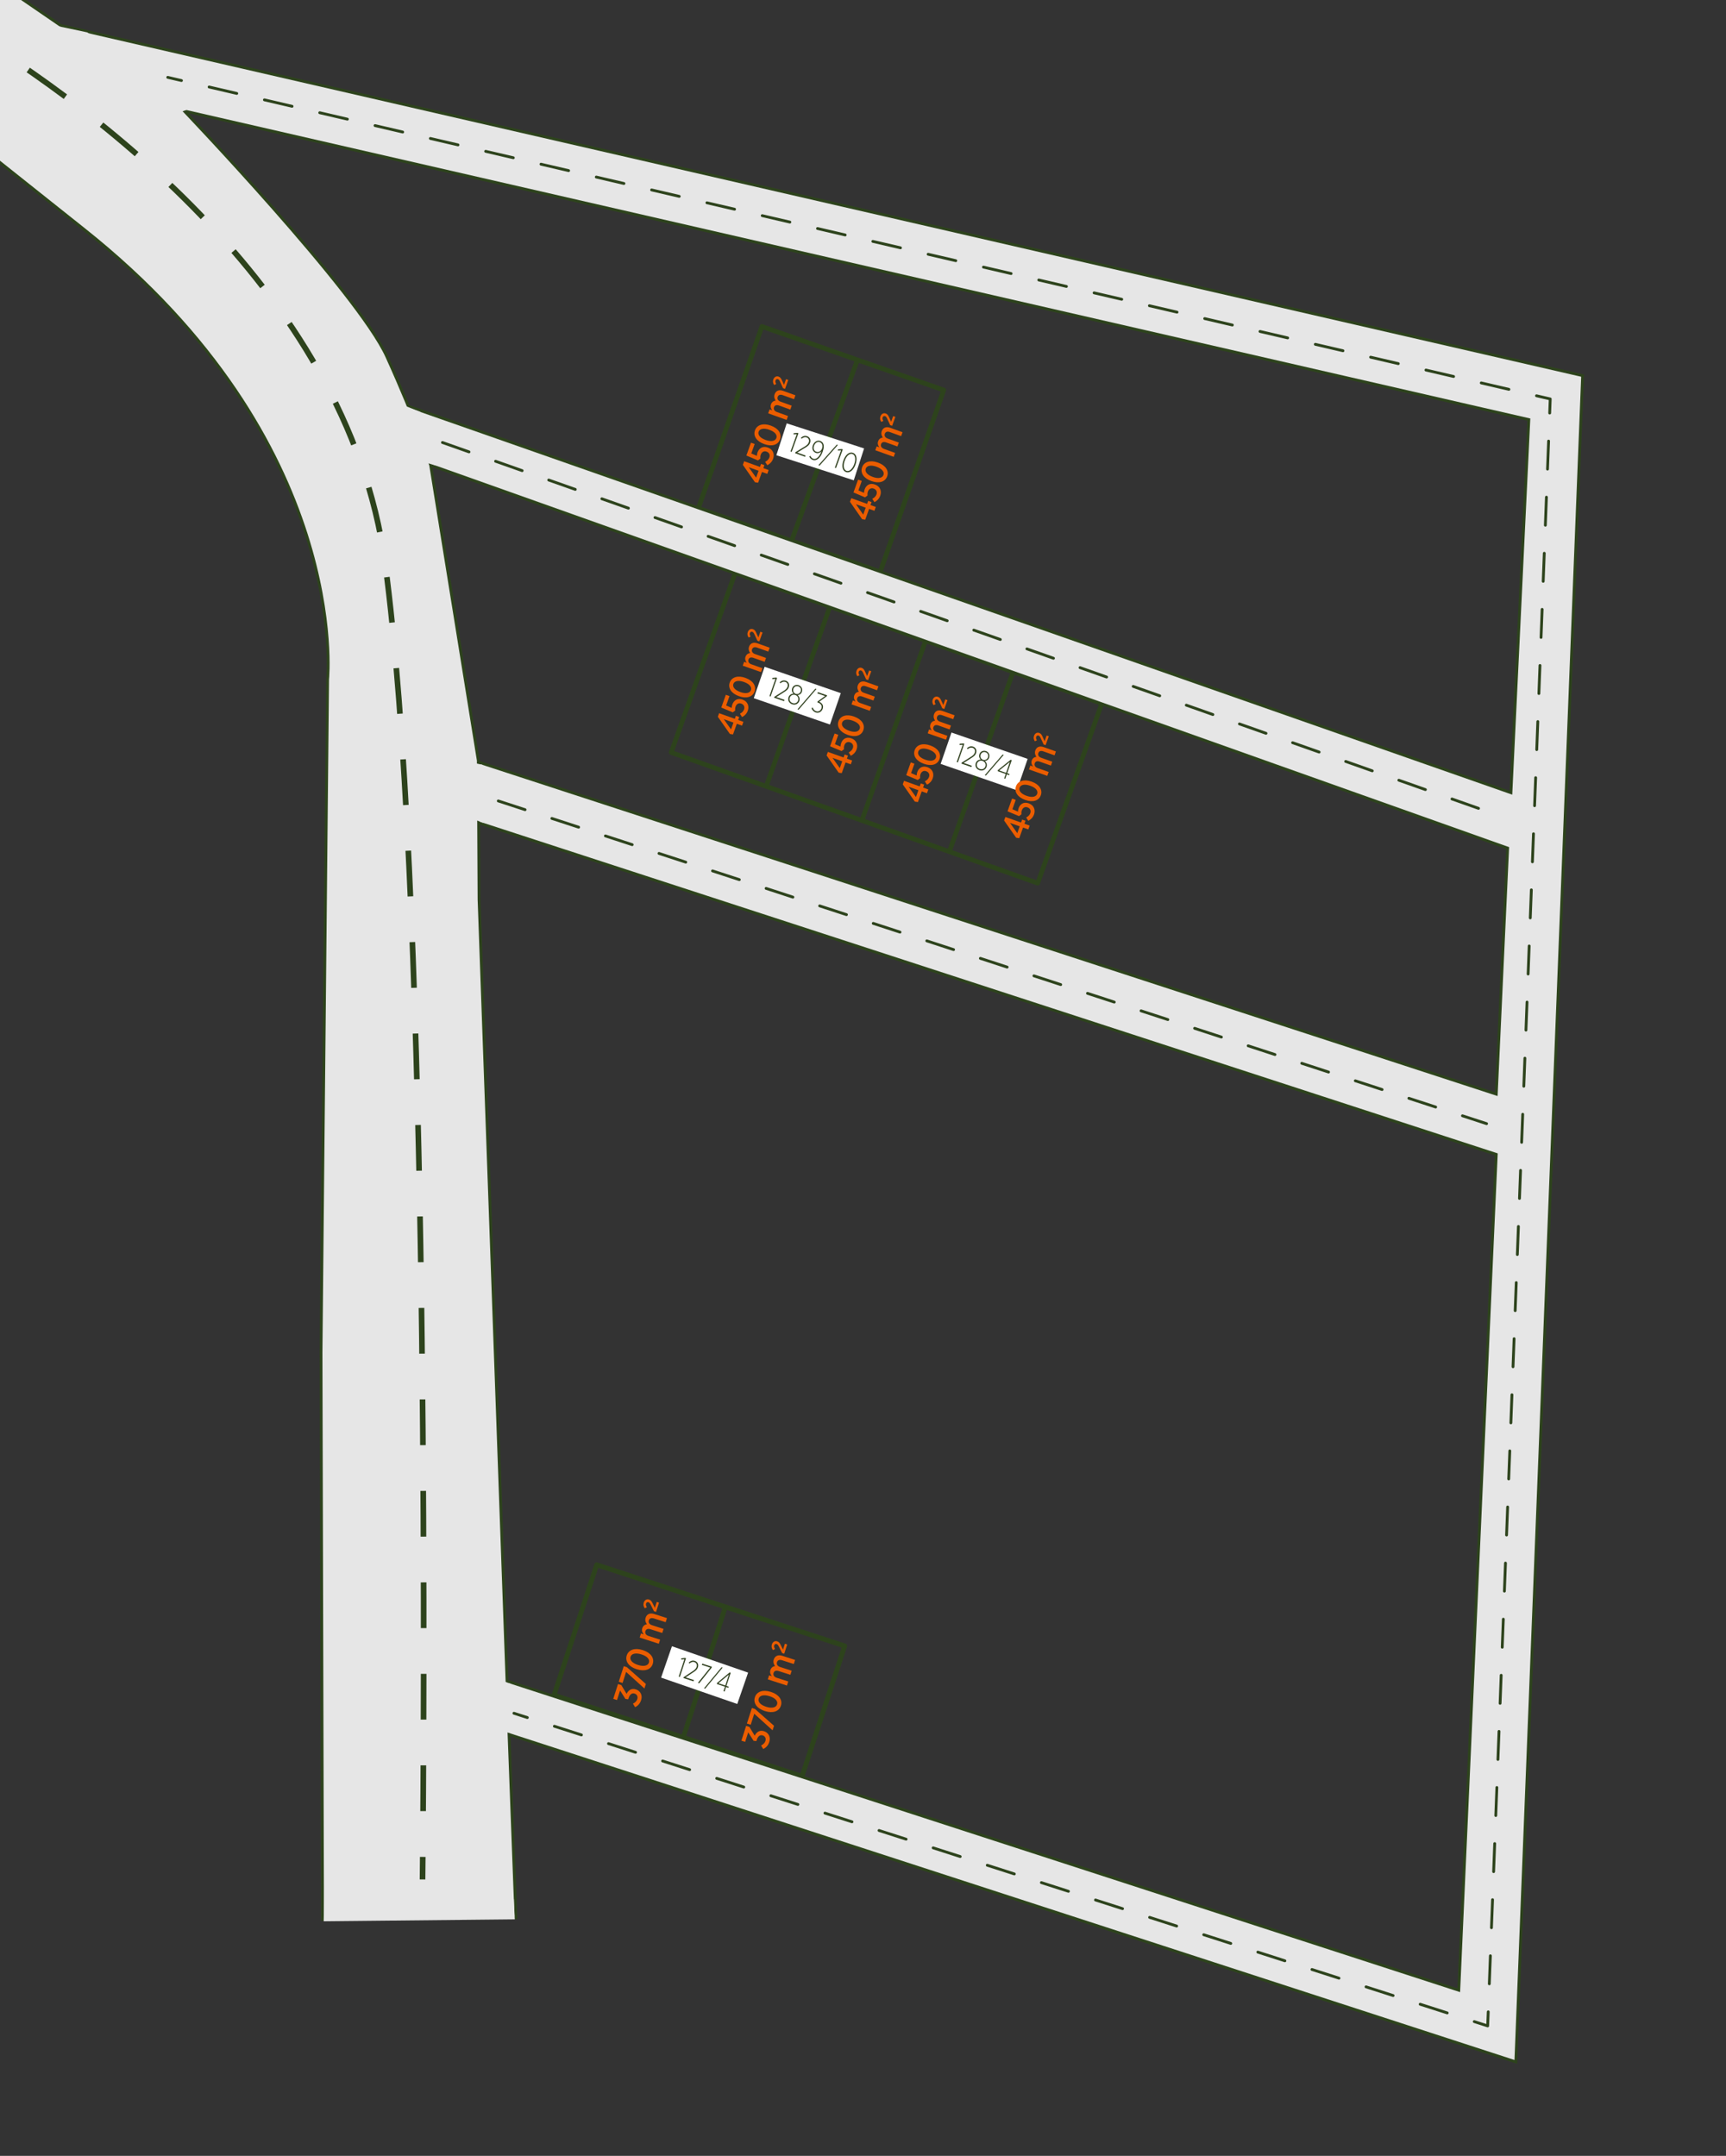
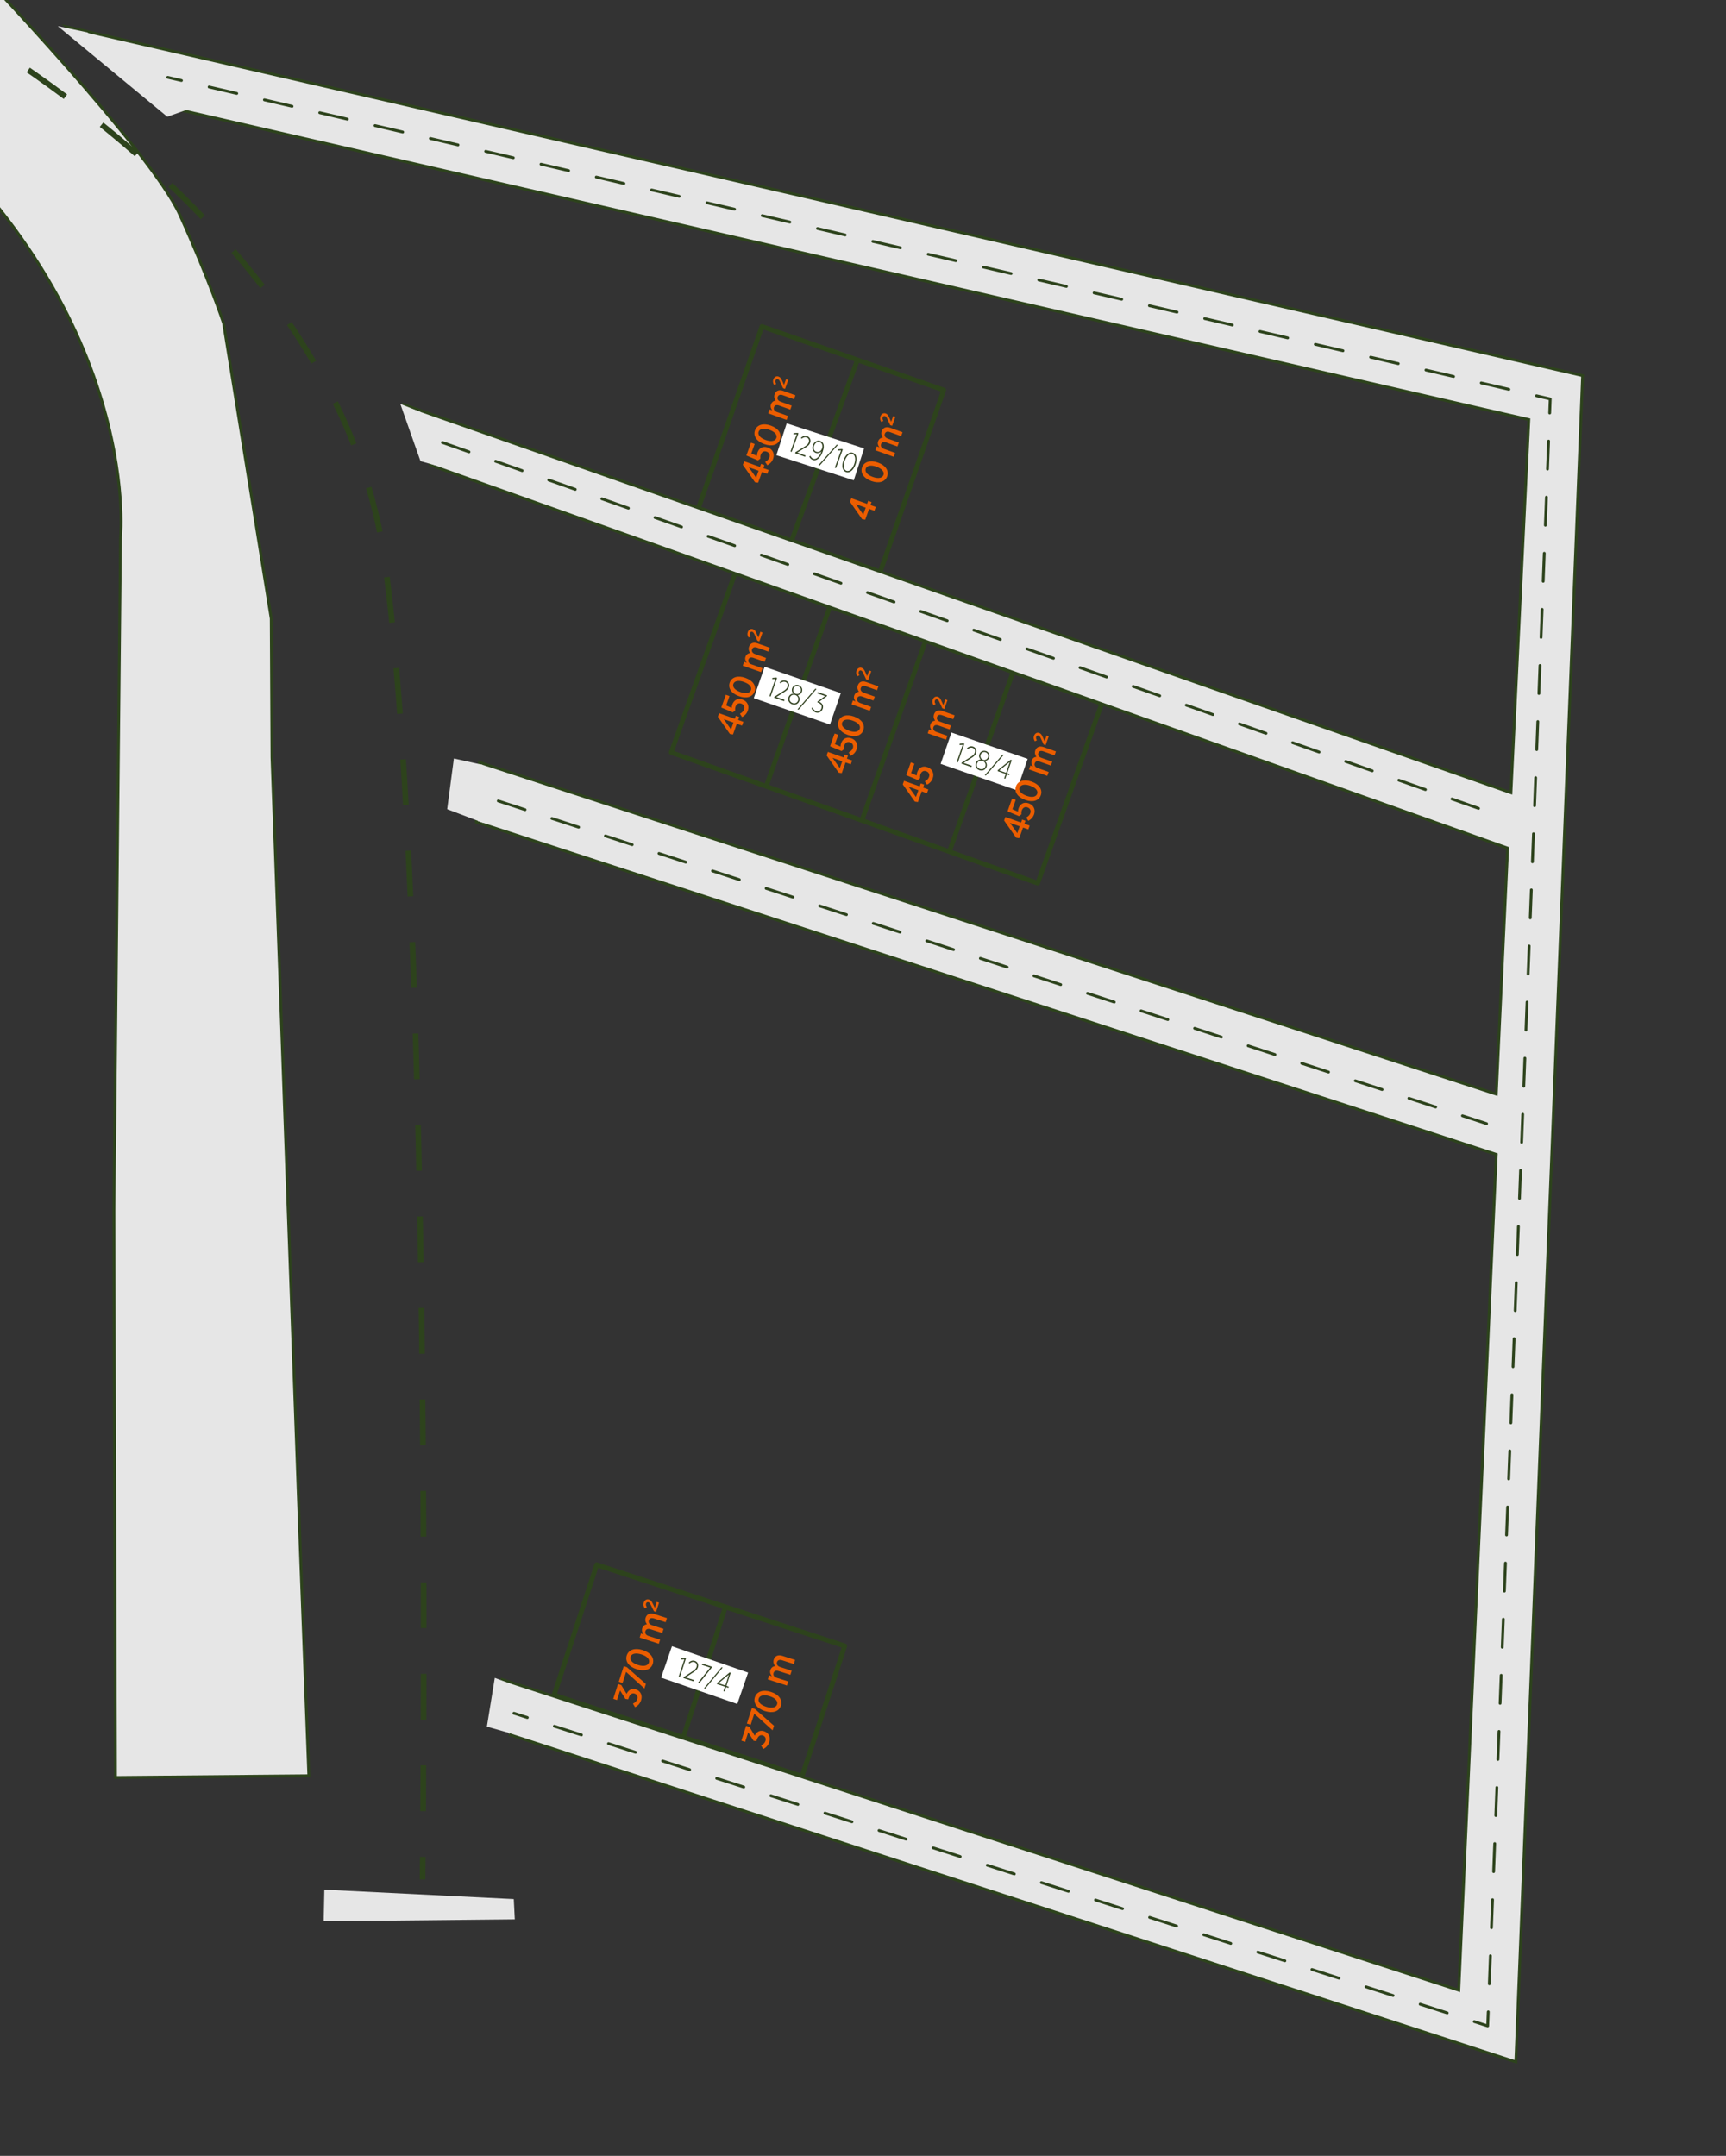
<svg xmlns="http://www.w3.org/2000/svg" version="1.1" x="0px" y="0px" viewBox="0 0 612.62 765.24" enable-background="new 0 0 612.62 765.24" xml:space="preserve">
  <rect x="0" y="0" width="612.62" height="765.24" fill="#333333" stroke="none" />
  <g id="Layer_8">
    <rect x="257.32" y="125.17" transform="matrix(0.944 0.33 -0.33 0.944 68.825 -87.186)" fill="none" stroke="#2D431C" stroke-width="1.68" stroke-linecap="round" stroke-linejoin="round" stroke-miterlimit="10" width="68.37" height="68.37" />
    <rect x="245.39" y="224.6" transform="matrix(0.942 0.336 -0.336 0.942 105.29 -90.725)" fill="none" stroke="#2D431C" stroke-width="1.664" stroke-linecap="round" stroke-linejoin="round" stroke-miterlimit="10" width="138.1" height="67.72" />
    <rect x="201.99" y="568.86" transform="matrix(0.95 0.311 -0.311 0.95 196.824 -47.811)" fill="none" stroke="#2D431C" stroke-width="1.723" stroke-linecap="round" stroke-linejoin="round" stroke-miterlimit="10" width="92.65" height="48.71" />
    <line fill="none" stroke="#2D431C" stroke-width="1.664" stroke-linecap="round" stroke-linejoin="round" stroke-miterlimit="10" x1="328.55" y1="227.36" x2="305.92" y2="291.18" />
    <line fill="none" stroke="#2D431C" stroke-width="1.664" stroke-linecap="round" stroke-linejoin="round" stroke-miterlimit="10" x1="359.63" y1="238.34" x2="337" y2="302.17" />
    <line fill="none" stroke="#2D431C" stroke-width="1.664" stroke-linecap="round" stroke-linejoin="round" stroke-miterlimit="10" x1="294.91" y1="214.34" x2="272.29" y2="278.17" />
    <line fill="none" stroke="#2D431C" stroke-width="1.703" stroke-linecap="round" stroke-linejoin="round" stroke-miterlimit="10" x1="257.37" y1="570.7" x2="242.87" y2="615.57" />
    <line fill="none" stroke="#2D431C" stroke-width="1.68" stroke-linecap="round" stroke-linejoin="round" stroke-miterlimit="10" x1="304.28" y1="127.91" x2="281.22" y2="191.2" />
  </g>
  <g id="yol">
    <polyline fill="#E6E6E6" stroke="#2D431C" stroke-miterlimit="10" points="177.73,595.98 517.77,706.44 531.08,409.76    169.05,291.79 170.14,270.61 531.08,388.37 535.12,301.04 152.86,165.14 143.61,143.74 536.28,281.38 542.64,148.94 61.49,38.49    23.9,9.57 561.73,133.33 538.02,731.88 180.62,615.64 180.62,615.64  " />
    <g>
      <g>
        <line fill="none" stroke="#2D431C" stroke-linecap="round" stroke-linejoin="round" x1="59.54" y1="27.46" x2="64.41" y2="28.59" />
        <line fill="none" stroke="#2D431C" stroke-linecap="round" stroke-linejoin="round" stroke-dasharray="10.078,10.078" x1="74.22" y1="30.88" x2="540.45" y2="139.34" />
        <polyline fill="none" stroke="#2D431C" stroke-linecap="round" stroke-linejoin="round" points="545.36,140.48 550.23,141.61      550.04,146.61    " />
        <line fill="none" stroke="#2D431C" stroke-linecap="round" stroke-linejoin="round" stroke-dasharray="9.964,9.964" x1="549.65" y1="156.56" x2="528.42" y2="709.13" />
        <polyline fill="none" stroke="#2D431C" stroke-linecap="round" stroke-linejoin="round" points="528.23,714.11 528.03,719.11      523.27,717.58    " />
        <line fill="none" stroke="#2D431C" stroke-linecap="round" stroke-linejoin="round" stroke-dasharray="10.086,10.086" x1="513.67" y1="714.5" x2="191.97" y2="611.2" />
        <line fill="none" stroke="#2D431C" stroke-linecap="round" stroke-linejoin="round" x1="187.17" y1="609.66" x2="182.41" y2="608.13" />
      </g>
    </g>
    <line fill="none" stroke="#2D431C" stroke-linecap="round" stroke-linejoin="round" stroke-miterlimit="10" stroke-dasharray="10" x1="157.04" y1="157.07" x2="530.81" y2="289.06" />
    <line fill="none" stroke="#2D431C" stroke-linecap="round" stroke-linejoin="round" stroke-miterlimit="10" stroke-dasharray="10" x1="176.86" y1="284.3" x2="527.64" y2="398.85" />
-     <path fill="#E6E6E6" stroke="#2D431C" stroke-miterlimit="10" d="M-8.9-11.82L64.6,38.56c0,0,62.33,65.18,72.71,88.04   s15.55,38.54,15.55,38.54l16.91,104.81l0.26,49.34l9.87,275.79l3.22,85.62l-68.63,0.6l-0.55-201.27l2.34-238.92   c0,0,8.57-84.14-86.48-159.71S-80.83-7.14-80.83-7.14" />
+     <path fill="#E6E6E6" stroke="#2D431C" stroke-miterlimit="10" d="M-8.9-11.82c0,0,62.33,65.18,72.71,88.04   s15.55,38.54,15.55,38.54l16.91,104.81l0.26,49.34l9.87,275.79l3.22,85.62l-68.63,0.6l-0.55-201.27l2.34-238.92   c0,0,8.57-84.14-86.48-159.71S-80.83-7.14-80.83-7.14" />
  </g>
  <g id="anayol">
</g>
  <g id="evler">
    <g>
      <path fill="#EB5D00" d="M270.45,167.53l-1.37,3.82l-1.11-0.17l-4.3-6.18l0.46-1.27l5.61,2.01l0.38-1.07l1.2,0.43l-0.38,1.07    l1.88,0.67l-0.49,1.36L270.45,167.53z M269.25,167.1l-3.47-1.24l2.59,3.69L269.25,167.1z" />
      <path fill="#EB5D00" d="M272.35,165.13l-0.77-1.19c0.71-0.39,1.23-0.84,1.49-1.54c0.33-0.93-0.05-1.76-0.99-2.09l-0.02-0.01    c-0.91-0.33-1.7,0.16-2.03,1.07c-0.19,0.52-0.19,1-0.15,1.42l-0.86,0.64l-4.11-1.74l1.64-4.56l1.31,0.47l-1.2,3.35l2,0.87    c0.01-0.39,0.04-0.74,0.21-1.22c0.53-1.47,1.81-2.4,3.65-1.74l0.03,0.01c1.78,0.64,2.47,2.27,1.85,3.99    C274.01,163.92,273.27,164.67,272.35,165.13z" />
      <path fill="#EB5D00" d="M271.32,157.65l-0.14-0.05c-2.62-0.94-3.93-2.86-3.21-4.86c0.71-1.97,2.92-2.63,5.55-1.69l0.13,0.05    c2.62,0.94,3.93,2.86,3.21,4.86S273.94,158.6,271.32,157.65z M273.12,152.58l-0.1-0.04c-1.92-0.69-3.38-0.38-3.76,0.7    c-0.38,1.07,0.51,2.22,2.44,2.91l0.1,0.04c1.94,0.69,3.38,0.37,3.76-0.71C275.95,154.4,275.05,153.27,273.12,152.58z" />
      <path fill="#EB5D00" d="M272.65,146.71l0.5-1.39l0.95,0.34c-0.44-0.59-0.75-1.27-0.45-2.14c0.29-0.8,0.9-1.24,1.66-1.31    c-0.43-0.66-0.68-1.41-0.36-2.29c0.43-1.21,1.52-1.71,3-1.18l4.38,1.57l-0.5,1.39l-3.97-1.42c-0.94-0.34-1.57-0.12-1.83,0.6    c-0.24,0.68,0.1,1.36,1.02,1.69l3.96,1.42l-0.5,1.39l-3.98-1.43c-0.93-0.33-1.57-0.1-1.81,0.59c-0.25,0.7,0.13,1.38,1.03,1.71    l3.95,1.42l-0.5,1.39L272.65,146.71z" />
      <path fill="#EB5D00" d="M277.92,137.78l-0.94-2.05c-0.3-0.67-0.49-1-0.86-1.13c-0.38-0.14-0.72,0.08-0.86,0.44    c-0.14,0.4-0.02,0.79,0.25,1.25l-0.73,0.37c-0.41-0.65-0.56-1.22-0.3-1.96c0.32-0.89,1.07-1.31,1.87-1.03    c0.58,0.21,0.87,0.59,1.24,1.43l0.68,1.51l0.73-2.02l0.78,0.28l-1.14,3.17L277.92,137.78z" />
    </g>
    <g>
      <path fill="#EB5D00" d="M308.47,180.64l-1.37,3.83l-1.11-0.18l-4.3-6.18l0.46-1.27l5.61,2.01l0.39-1.07l1.2,0.43l-0.38,1.07    l1.88,0.67l-0.49,1.36L308.47,180.64z M307.27,180.21l-3.47-1.24l2.59,3.69L307.27,180.21z" />
-       <path fill="#EB5D00" d="M310.37,178.25l-0.77-1.19c0.71-0.39,1.23-0.84,1.49-1.54c0.33-0.93-0.05-1.76-0.99-2.1l-0.02-0.01    c-0.91-0.33-1.7,0.16-2.03,1.07c-0.19,0.52-0.19,1-0.15,1.42l-0.86,0.64l-4.11-1.74l1.64-4.56l1.31,0.47l-1.2,3.36l2,0.87    c0.01-0.39,0.04-0.74,0.21-1.22c0.53-1.47,1.81-2.4,3.65-1.74l0.03,0.01c1.78,0.64,2.47,2.27,1.85,3.99    C312.03,177.03,311.29,177.78,310.37,178.25z" />
      <path fill="#EB5D00" d="M309.34,170.77l-0.14-0.05c-2.62-0.94-3.93-2.86-3.21-4.86c0.71-1.97,2.92-2.63,5.55-1.69l0.14,0.05    c2.62,0.94,3.93,2.86,3.21,4.86C314.17,171.08,311.96,171.71,309.34,170.77z M311.14,165.69l-0.1-0.04    c-1.92-0.69-3.37-0.38-3.76,0.7c-0.38,1.07,0.51,2.22,2.44,2.91l0.1,0.04c1.94,0.7,3.38,0.37,3.76-0.71    C313.97,167.52,313.07,166.39,311.14,165.69z" />
      <path fill="#EB5D00" d="M310.67,159.82l0.5-1.39l0.95,0.34c-0.44-0.59-0.75-1.27-0.44-2.14c0.29-0.8,0.9-1.23,1.65-1.31    c-0.43-0.66-0.68-1.41-0.36-2.29c0.43-1.21,1.52-1.71,3-1.18l4.38,1.57l-0.5,1.39l-3.97-1.43c-0.94-0.34-1.57-0.12-1.83,0.6    c-0.24,0.68,0.1,1.36,1.02,1.69l3.96,1.42l-0.5,1.39l-3.99-1.43c-0.92-0.33-1.56-0.1-1.81,0.59c-0.25,0.7,0.13,1.38,1.03,1.71    l3.95,1.42l-0.5,1.39L310.67,159.82z" />
      <path fill="#EB5D00" d="M315.94,150.89l-0.94-2.05c-0.3-0.67-0.49-1-0.86-1.13c-0.38-0.14-0.72,0.08-0.86,0.44    c-0.14,0.4-0.02,0.79,0.25,1.25l-0.73,0.36c-0.41-0.65-0.56-1.22-0.3-1.96c0.32-0.89,1.07-1.31,1.87-1.03    c0.58,0.21,0.87,0.59,1.24,1.43l0.68,1.51l0.73-2.02l0.78,0.28l-1.14,3.17L315.94,150.89z" />
    </g>
    <g>
      <path fill="#EB5D00" d="M261.52,256.91l-1.35,3.79l-1.1-0.17l-4.28-6.11l0.45-1.26l5.57,1.98l0.38-1.06l1.19,0.42l-0.38,1.06    l1.86,0.66l-0.48,1.35L261.52,256.91z M260.33,256.49l-3.44-1.22l2.58,3.64L260.33,256.49z" />
      <path fill="#EB5D00" d="M263.39,254.53l-0.77-1.18c0.7-0.38,1.22-0.83,1.47-1.53c0.33-0.92-0.06-1.74-0.99-2.07l-0.02-0.01    c-0.91-0.32-1.68,0.16-2,1.07c-0.18,0.51-0.19,1-0.14,1.41l-0.85,0.64l-4.08-1.71l1.61-4.53l1.3,0.46l-1.18,3.33l1.98,0.86    c0.01-0.38,0.04-0.73,0.21-1.21c0.52-1.46,1.78-2.38,3.61-1.74l0.02,0.01c1.76,0.62,2.46,2.24,1.85,3.95    C265.03,253.33,264.3,254.07,263.39,254.53z" />
      <path fill="#EB5D00" d="M262.34,247.13l-0.13-0.05c-2.59-0.92-3.9-2.82-3.2-4.8c0.7-1.96,2.88-2.61,5.49-1.69l0.13,0.05    c2.59,0.92,3.9,2.82,3.2,4.8C267.13,247.43,264.95,248.06,262.34,247.13z M264.12,242.1l-0.1-0.04c-1.91-0.68-3.34-0.36-3.72,0.7    c-0.38,1.07,0.52,2.19,2.42,2.87l0.1,0.04c1.92,0.68,3.34,0.36,3.73-0.72C266.92,243.89,266.02,242.78,264.12,242.1z" />
      <path fill="#EB5D00" d="M263.63,236.29l0.49-1.38l0.94,0.33c-0.44-0.58-0.75-1.26-0.45-2.12c0.28-0.79,0.89-1.23,1.63-1.31    c-0.43-0.65-0.67-1.4-0.37-2.27c0.43-1.2,1.5-1.7,2.97-1.18l4.34,1.54l-0.49,1.38l-3.94-1.4c-0.93-0.33-1.56-0.11-1.81,0.6    c-0.24,0.67,0.1,1.35,1.02,1.67l3.93,1.39l-0.49,1.38l-3.95-1.4c-0.92-0.33-1.55-0.1-1.79,0.59c-0.25,0.7,0.13,1.37,1.03,1.69    l3.92,1.39l-0.49,1.38L263.63,236.29z" />
      <path fill="#EB5D00" d="M268.82,227.42l-0.93-2.03c-0.3-0.66-0.49-0.99-0.86-1.12c-0.38-0.13-0.72,0.08-0.85,0.44    c-0.14,0.39-0.01,0.78,0.25,1.23l-0.72,0.36c-0.41-0.64-0.56-1.21-0.3-1.94c0.31-0.88,1.06-1.31,1.85-1.02    c0.58,0.2,0.87,0.58,1.23,1.42l0.68,1.5l0.71-2.01l0.77,0.27l-1.12,3.14L268.82,227.42z" />
    </g>
    <g>
      <path fill="#EB5D00" d="M300.12,270.64l-1.35,3.79l-1.1-0.17l-4.28-6.11l0.45-1.26l5.57,1.98l0.38-1.06l1.19,0.42l-0.38,1.06    l1.86,0.66l-0.48,1.35L300.12,270.64z M298.93,270.22l-3.44-1.22l2.58,3.64L298.93,270.22z" />
      <path fill="#EB5D00" d="M302,268.27l-0.77-1.18c0.7-0.38,1.22-0.83,1.47-1.53c0.33-0.92-0.06-1.74-0.99-2.07l-0.02-0.01    c-0.91-0.32-1.68,0.16-2,1.07c-0.18,0.51-0.19,1-0.14,1.41l-0.85,0.64l-4.08-1.71l1.61-4.53l1.3,0.46l-1.18,3.33l1.98,0.86    c0.01-0.38,0.04-0.73,0.21-1.21c0.52-1.46,1.78-2.38,3.61-1.74l0.03,0.01c1.76,0.62,2.46,2.24,1.85,3.95    C303.64,267.06,302.9,267.81,302,268.27z" />
      <path fill="#EB5D00" d="M300.94,260.87l-0.13-0.05c-2.59-0.92-3.9-2.82-3.2-4.8c0.69-1.96,2.88-2.61,5.49-1.69l0.13,0.05    c2.59,0.92,3.9,2.82,3.2,4.8C305.73,261.16,303.55,261.79,300.94,260.87z M302.72,255.83l-0.1-0.04c-1.91-0.68-3.34-0.36-3.72,0.7    c-0.38,1.07,0.52,2.19,2.42,2.87l0.1,0.04c1.92,0.68,3.34,0.36,3.73-0.72C305.52,257.63,304.63,256.51,302.72,255.83z" />
      <path fill="#EB5D00" d="M302.23,250.02l0.49-1.38l0.94,0.33c-0.44-0.58-0.75-1.26-0.45-2.12c0.28-0.79,0.89-1.23,1.63-1.31    c-0.43-0.65-0.68-1.4-0.37-2.27c0.43-1.2,1.5-1.7,2.97-1.18l4.34,1.54l-0.49,1.38l-3.94-1.4c-0.93-0.33-1.56-0.11-1.81,0.6    c-0.24,0.67,0.1,1.35,1.02,1.67l3.93,1.39l-0.49,1.38l-3.95-1.4c-0.92-0.33-1.55-0.1-1.79,0.59c-0.25,0.7,0.13,1.37,1.03,1.69    l3.92,1.39l-0.49,1.38L302.23,250.02z" />
      <path fill="#EB5D00" d="M307.42,241.16l-0.93-2.03c-0.3-0.66-0.49-0.99-0.86-1.12c-0.38-0.13-0.72,0.08-0.85,0.44    c-0.14,0.39-0.01,0.78,0.25,1.23l-0.72,0.36c-0.41-0.64-0.56-1.21-0.3-1.94c0.31-0.88,1.06-1.31,1.85-1.02    c0.58,0.2,0.87,0.58,1.23,1.42l0.68,1.5l0.71-2.01l0.77,0.27l-1.12,3.14L307.42,241.16z" />
    </g>
    <g>
      <path fill="#EB5D00" d="M327.15,280.91l-1.35,3.79l-1.1-0.17l-4.28-6.11l0.45-1.26l5.57,1.98l0.38-1.06l1.19,0.42l-0.38,1.06    l1.86,0.66l-0.48,1.35L327.15,280.91z M325.97,280.49l-3.44-1.22l2.58,3.64L325.97,280.49z" />
      <path fill="#EB5D00" d="M329.03,278.53l-0.77-1.18c0.7-0.38,1.22-0.83,1.47-1.53c0.33-0.92-0.06-1.74-0.99-2.07l-0.02-0.01    c-0.91-0.32-1.68,0.16-2,1.07c-0.18,0.51-0.19,1-0.14,1.41l-0.85,0.64l-4.08-1.71l1.61-4.53l1.3,0.46l-1.18,3.33l1.98,0.86    c0.01-0.38,0.04-0.73,0.21-1.21c0.52-1.46,1.78-2.38,3.61-1.74l0.02,0.01c1.76,0.62,2.46,2.24,1.85,3.95    C330.67,277.33,329.94,278.07,329.03,278.53z" />
-       <path fill="#EB5D00" d="M327.98,271.13l-0.13-0.05c-2.59-0.92-3.9-2.82-3.2-4.8c0.7-1.96,2.88-2.61,5.49-1.69l0.13,0.05    c2.59,0.92,3.9,2.82,3.2,4.8C332.77,271.43,330.59,272.06,327.98,271.13z M329.75,266.1l-0.1-0.04c-1.91-0.68-3.34-0.36-3.72,0.7    c-0.38,1.07,0.52,2.19,2.42,2.87l0.1,0.04c1.92,0.68,3.34,0.36,3.73-0.72C332.56,267.89,331.66,266.78,329.75,266.1z" />
      <path fill="#EB5D00" d="M329.27,260.29l0.49-1.38l0.94,0.33c-0.44-0.58-0.75-1.26-0.45-2.12c0.28-0.79,0.89-1.23,1.64-1.31    c-0.43-0.65-0.67-1.4-0.37-2.27c0.43-1.2,1.5-1.7,2.97-1.18l4.34,1.54l-0.49,1.38l-3.94-1.4c-0.93-0.33-1.56-0.11-1.81,0.6    c-0.24,0.67,0.1,1.35,1.02,1.67l3.93,1.39l-0.49,1.38l-3.95-1.4c-0.92-0.33-1.55-0.1-1.79,0.59c-0.25,0.7,0.13,1.37,1.03,1.69    l3.92,1.39l-0.49,1.38L329.27,260.29z" />
      <path fill="#EB5D00" d="M334.46,251.42l-0.93-2.03c-0.3-0.66-0.49-0.99-0.86-1.12c-0.38-0.13-0.72,0.08-0.85,0.44    c-0.14,0.39-0.02,0.78,0.25,1.23l-0.72,0.36c-0.41-0.64-0.56-1.21-0.3-1.94c0.31-0.88,1.06-1.31,1.85-1.02    c0.58,0.2,0.87,0.58,1.23,1.42l0.68,1.5l0.71-2.01l0.77,0.27l-1.12,3.14L334.46,251.42z" />
    </g>
    <g>
      <path fill="#EB5D00" d="M225.41,605.97l-0.76-1.26c0.69-0.31,1.28-0.78,1.55-1.63c0.27-0.83-0.09-1.65-0.95-1.93l-0.04-0.01    c-0.92-0.29-1.69,0.33-2.08,1.58l-0.14,0.45l-1-0.11l-1.9-3.01l-1.09,3.39l-1.33-0.43l1.68-5.25l1.17,0.37l1.87,3.1    c0.59-1.18,1.68-2.09,3.25-1.59l0.04,0.01c1.68,0.54,2.43,2.12,1.88,3.83C227.15,604.76,226.35,605.54,225.41,605.97z" />
      <path fill="#EB5D00" d="M222.23,593.46l-1.25,3.91l-1.36-0.43l1.77-5.52l1.11,0.36l6.75,5.96l-0.52,1.61L222.23,593.46z" />
      <path fill="#EB5D00" d="M226.06,592.52l-0.14-0.04c-2.71-0.87-4.13-2.79-3.47-4.86c0.66-2.05,2.9-2.8,5.63-1.92l0.14,0.04    c2.71,0.87,4.13,2.79,3.47,4.86S228.78,593.39,226.06,592.52z M227.73,587.26l-0.1-0.03c-2-0.64-3.47-0.26-3.83,0.85    c-0.36,1.11,0.61,2.25,2.6,2.89l0.1,0.03c2.01,0.64,3.47,0.26,3.83-0.86C230.69,589.02,229.72,587.89,227.73,587.26z" />
      <path fill="#EB5D00" d="M227.04,581.26l0.46-1.45l0.99,0.32c-0.48-0.59-0.82-1.28-0.53-2.17c0.27-0.83,0.88-1.3,1.65-1.41    c-0.47-0.66-0.74-1.42-0.45-2.33c0.4-1.25,1.5-1.81,3.03-1.32l4.54,1.46l-0.46,1.45l-4.12-1.32c-0.97-0.31-1.62-0.07-1.85,0.68    c-0.23,0.7,0.15,1.39,1.11,1.7l4.11,1.32l-0.46,1.45l-4.14-1.32c-0.96-0.31-1.61-0.05-1.84,0.67c-0.23,0.73,0.18,1.41,1.12,1.71    l4.1,1.31l-0.46,1.45L227.04,581.26z" />
      <path fill="#EB5D00" d="M232.11,571.92l-1.03-2.07c-0.33-0.67-0.54-1-0.92-1.13c-0.4-0.13-0.74,0.1-0.86,0.49    c-0.13,0.41,0.01,0.81,0.3,1.27l-0.74,0.4c-0.44-0.65-0.62-1.23-0.38-2c0.29-0.92,1.05-1.39,1.88-1.12    c0.6,0.19,0.92,0.58,1.32,1.42l0.75,1.53l0.67-2.1l0.81,0.26l-1.05,3.29L232.11,571.92z" />
    </g>
    <g>
      <path fill="#EB5D00" d="M270.89,620.82l-0.76-1.26c0.69-0.31,1.28-0.78,1.55-1.63c0.27-0.83-0.09-1.65-0.95-1.93l-0.04-0.01    c-0.92-0.29-1.69,0.33-2.08,1.58l-0.14,0.45l-1-0.11l-1.9-3.01l-1.09,3.39l-1.33-0.43l1.68-5.25l1.17,0.37l1.87,3.1    c0.59-1.18,1.68-2.09,3.25-1.59l0.04,0.01c1.68,0.54,2.43,2.12,1.88,3.83C272.64,619.6,271.84,620.39,270.89,620.82z" />
      <path fill="#EB5D00" d="M267.71,608.3l-1.25,3.91l-1.36-0.43l1.77-5.52l1.11,0.36l6.75,5.96l-0.52,1.61L267.71,608.3z" />
      <path fill="#EB5D00" d="M271.54,607.36l-0.14-0.04c-2.71-0.87-4.13-2.79-3.47-4.86c0.66-2.05,2.9-2.8,5.63-1.92l0.14,0.04    c2.71,0.87,4.13,2.79,3.47,4.86S274.27,608.24,271.54,607.36z M273.22,602.1l-0.1-0.03c-2-0.64-3.47-0.26-3.83,0.85    c-0.36,1.11,0.61,2.25,2.6,2.89l0.1,0.03c2.01,0.64,3.47,0.26,3.83-0.86C276.18,603.87,275.21,602.74,273.22,602.1z" />
      <path fill="#EB5D00" d="M272.52,596.1l0.46-1.45l0.99,0.32c-0.48-0.59-0.82-1.28-0.53-2.17c0.27-0.83,0.88-1.3,1.65-1.41    c-0.47-0.66-0.74-1.42-0.45-2.33c0.4-1.25,1.5-1.81,3.03-1.32l4.54,1.46l-0.46,1.45l-4.12-1.32c-0.97-0.31-1.62-0.07-1.85,0.68    c-0.23,0.7,0.15,1.39,1.11,1.7l4.11,1.32l-0.46,1.45l-4.14-1.32c-0.96-0.31-1.61-0.05-1.84,0.67c-0.23,0.73,0.18,1.41,1.12,1.71    l4.1,1.31l-0.46,1.45L272.52,596.1z" />
-       <path fill="#EB5D00" d="M277.6,586.76l-1.03-2.07c-0.33-0.67-0.54-1-0.92-1.13c-0.4-0.13-0.74,0.1-0.86,0.49    c-0.13,0.41,0.01,0.81,0.3,1.27l-0.74,0.4c-0.44-0.65-0.62-1.23-0.38-2c0.29-0.92,1.05-1.39,1.88-1.12    c0.6,0.19,0.92,0.58,1.32,1.42l0.75,1.53l0.67-2.1l0.81,0.26l-1.05,3.29L277.6,586.76z" />
    </g>
    <g>
      <rect x="276.67" y="154.61" transform="matrix(0.951 0.308 -0.308 0.951 63.731 -81.978)" fill="#FFFFFF" width="28.89" height="11.9" />
    </g>
    <g>
      <path fill="#324221" d="M282.79,154.13l-1.16,0.06l0.07-0.43l1.36-0.1l0.34,0.12l-2.41,6.63l-0.41-0.15L282.79,154.13z" />
      <path fill="#324221" d="M282.33,160.52l2.92-1.79c1.08-0.62,1.57-1.05,1.81-1.71c0.29-0.8-0.06-1.5-0.74-1.75    c-0.6-0.22-1.16-0.05-1.82,0.46l-0.22-0.36c0.69-0.57,1.38-0.83,2.24-0.52c0.94,0.34,1.36,1.32,1.01,2.3l-0.01,0.03    c-0.3,0.82-0.87,1.25-2.05,1.93l-2.48,1.52l2.94,1.07l-0.16,0.45l-3.57-1.3L282.33,160.52z" />
      <path fill="#324221" d="M291.54,160.27l0.02-0.05c-0.58,0.57-1.28,0.79-1.99,0.54c-1.03-0.37-1.52-1.46-1.07-2.68l0.01-0.02    c0.46-1.25,1.58-1.92,2.65-1.53c0.52,0.19,0.88,0.57,1.06,1.02c0.26,0.62,0.26,1.45-0.24,2.83l-0.03,0.08    c-0.81,2.21-2.21,3.26-3.47,2.8c-0.58-0.21-0.95-0.65-1.25-1.18l0.38-0.29c0.27,0.52,0.57,0.87,1.04,1.04    C289.71,163.21,290.87,162.12,291.54,160.27z M291.76,159.23l0.01-0.03c0.36-0.98,0.07-1.95-0.81-2.27    c-0.85-0.31-1.67,0.32-2.02,1.27l-0.01,0.02c-0.36,0.99,0,1.84,0.8,2.13C290.57,160.66,291.43,160.15,291.76,159.23z" />
      <path fill="#324221" d="M297,157.82l0.39,0.14l-6.51,7.32l-0.4-0.14L297,157.82z" />
      <path fill="#324221" d="M298.53,159.86l-1.16,0.06l0.07-0.43l1.36-0.1l0.34,0.12l-2.41,6.63l-0.41-0.15L298.53,159.86z" />
      <path fill="#324221" d="M299.37,163.41l0.02-0.06c0.71-1.96,2.06-3.08,3.36-2.61c1.31,0.48,1.61,2.17,0.9,4.14l-0.02,0.06    c-0.71,1.96-2.06,3.08-3.36,2.61C298.96,167.07,298.66,165.37,299.37,163.41z M303.18,164.79l0.02-0.06    c0.61-1.67,0.4-3.2-0.61-3.57c-1.02-0.37-2.14,0.66-2.75,2.33l-0.02,0.06c-0.6,1.66-0.41,3.2,0.61,3.57    C301.45,167.49,302.58,166.45,303.18,164.79z" />
    </g>
    <g>
      <g>
        <rect x="268.64" y="241.07" transform="matrix(0.945 0.327 -0.327 0.945 96.358 -78.974)" fill="#FFFFFF" width="28.61" height="11.78" />
      </g>
      <g>
        <path fill="#324221" d="M275.23,240.98l-1.15,0.07l0.06-0.43l1.34-0.12l0.33,0.12l-2.29,6.61l-0.41-0.14L275.23,240.98z" />
        <path fill="#324221" d="M274.87,247.31l2.87-1.81c1.06-0.63,1.54-1.06,1.77-1.72c0.28-0.8-0.08-1.49-0.76-1.72     c-0.59-0.21-1.14-0.03-1.79,0.48l-0.23-0.35c0.68-0.57,1.36-0.84,2.21-0.55c0.94,0.32,1.37,1.29,1.04,2.26l-0.01,0.03     c-0.28,0.82-0.85,1.25-2,1.95l-2.43,1.54l2.93,1.01l-0.16,0.45l-3.56-1.23L274.87,247.31z" />
        <path fill="#324221" d="M279.88,247.49l0.01-0.04c0.27-0.77,0.96-1.19,1.73-1.23c-0.45-0.45-0.72-1.1-0.46-1.87l0.01-0.04     c0.36-1.03,1.42-1.41,2.32-1.1c0.89,0.31,1.5,1.27,1.15,2.3l-0.01,0.04c-0.27,0.77-0.89,1.11-1.52,1.19     c0.58,0.5,0.87,1.27,0.6,2.04l-0.01,0.04c-0.37,1.07-1.46,1.54-2.55,1.16S279.51,248.56,279.88,247.49z M283.27,248.66l0.01-0.02     c0.29-0.83-0.16-1.65-0.98-1.94c-0.83-0.29-1.69,0.09-1.97,0.92l-0.01,0.02c-0.26,0.76,0.07,1.59,0.99,1.91     C282.23,249.87,283.01,249.42,283.27,248.66z M284.21,245.39l0.01-0.02c0.26-0.75-0.12-1.48-0.86-1.74s-1.49,0.08-1.75,0.83     l-0.01,0.02c-0.27,0.78,0.11,1.56,0.83,1.81S283.94,246.17,284.21,245.39z" />
        <path fill="#324221" d="M289.41,244.43l0.39,0.13l-6.34,7.35l-0.4-0.14L289.41,244.43z" />
        <path fill="#324221" d="M288.04,251.36l0.42-0.22c0.21,0.62,0.57,1.08,1.22,1.31c0.75,0.26,1.56-0.12,1.87-1.02l0.01-0.03     c0.33-0.95-0.26-1.68-1.25-2.02l-0.18-0.06l0.02-0.3l2.69-1.96l-2.72-0.94l0.16-0.45l3.28,1.14l-0.11,0.33l-2.68,1.94     c0.96,0.45,1.64,1.29,1.24,2.46l-0.01,0.04c-0.4,1.16-1.5,1.65-2.47,1.31C288.73,252.6,288.28,252.02,288.04,251.36z" />
      </g>
    </g>
    <g>
      <rect x="334.96" y="264.41" transform="matrix(0.945 0.327 -0.327 0.945 107.642 -99.382)" fill="#FFFFFF" width="28.61" height="11.78" />
    </g>
    <g>
      <path fill="#324221" d="M341.7,264.37l-1.15,0.07l0.06-0.43l1.34-0.12l0.33,0.12l-2.29,6.61l-0.41-0.14L341.7,264.37z" />
      <path fill="#324221" d="M341.34,270.7l2.87-1.81c1.06-0.63,1.54-1.06,1.77-1.72c0.28-0.8-0.08-1.49-0.76-1.72    c-0.59-0.21-1.14-0.03-1.79,0.48l-0.23-0.35c0.68-0.57,1.36-0.84,2.21-0.55c0.94,0.32,1.37,1.29,1.04,2.26l-0.01,0.03    c-0.28,0.82-0.85,1.25-2,1.95l-2.43,1.54l2.93,1.01l-0.16,0.45l-3.56-1.23L341.34,270.7z" />
      <path fill="#324221" d="M346.34,270.88l0.01-0.04c0.27-0.77,0.96-1.19,1.73-1.23c-0.45-0.45-0.72-1.1-0.46-1.87l0.01-0.04    c0.36-1.03,1.42-1.41,2.32-1.1c0.89,0.31,1.5,1.27,1.15,2.3l-0.01,0.04c-0.27,0.77-0.88,1.11-1.52,1.19    c0.58,0.5,0.87,1.27,0.6,2.04l-0.01,0.04c-0.37,1.07-1.46,1.54-2.55,1.16S345.97,271.95,346.34,270.88z M349.74,272.06l0.01-0.02    c0.29-0.83-0.16-1.65-0.99-1.94c-0.82-0.29-1.69,0.09-1.97,0.92l-0.01,0.02c-0.26,0.76,0.08,1.59,0.99,1.91    C348.7,273.26,349.48,272.82,349.74,272.06z M350.68,268.79l0.01-0.02c0.26-0.75-0.12-1.48-0.86-1.74s-1.49,0.08-1.75,0.83    l-0.01,0.02c-0.27,0.78,0.11,1.56,0.83,1.81S350.41,269.57,350.68,268.79z" />
      <path fill="#324221" d="M355.87,267.82l0.39,0.13l-6.34,7.35l-0.39-0.14L355.87,267.82z" />
      <path fill="#324221" d="M356.96,274.72l-2.82-0.98l0.02-0.38l4.57-3.67l0.38,0.13l-1.61,4.64l0.83,0.29l-0.14,0.4l-0.83-0.29    l-0.55,1.58l-0.4-0.14L356.96,274.72z M357.09,274.32l1.34-3.86l-3.77,3.02L357.09,274.32z" />
    </g>
    <g>
      <rect x="235.7" y="588.72" transform="matrix(0.945 0.327 -0.327 0.945 208.272 -49.067)" fill="#FFFFFF" width="28.61" height="11.78" />
    </g>
    <g>
      <path fill="#324221" d="M242.91,588.96l-1.15,0.1l0.05-0.43l1.34-0.15l0.34,0.11l-2.17,6.65l-0.42-0.14L242.91,588.96z" />
      <path fill="#324221" d="M242.67,595.3l2.84-1.87c1.05-0.65,1.52-1.09,1.74-1.75c0.26-0.8-0.11-1.49-0.79-1.71    c-0.6-0.19-1.15-0.01-1.79,0.52l-0.23-0.35c0.67-0.59,1.34-0.87,2.2-0.59c0.94,0.31,1.4,1.26,1.08,2.24l-0.01,0.03    c-0.27,0.82-0.82,1.27-1.96,1.98l-2.4,1.59l2.95,0.96l-0.15,0.45l-3.58-1.17L242.67,595.3z" />
      <path fill="#324221" d="M252.07,591.92l-2.96-0.96l0.15-0.45l3.42,1.12l-0.12,0.36l-4.38,5.49l-0.46-0.15L252.07,591.92z" />
      <path fill="#324221" d="M256.1,591.8l0.39,0.13l-6.2,7.47l-0.4-0.13L256.1,591.8z" />
      <path fill="#324221" d="M257.31,598.69l-2.84-0.92l0.01-0.38l4.5-3.76l0.38,0.12l-1.52,4.67l0.83,0.27l-0.13,0.41l-0.83-0.27    l-0.52,1.59l-0.41-0.13L257.31,598.69z M257.45,598.28l1.26-3.88l-3.71,3.08L257.45,598.28z" />
    </g>
    <g>
      <path fill="#EB5D00" d="M363.12,293.74l-1.35,3.79l-1.1-0.17l-4.28-6.11l0.45-1.26l5.57,1.98l0.38-1.06l1.19,0.42l-0.38,1.06    l1.86,0.66l-0.48,1.35L363.12,293.74z M361.93,293.31l-3.44-1.22l2.58,3.64L361.93,293.31z" />
      <path fill="#EB5D00" d="M364.99,291.36l-0.77-1.18c0.7-0.38,1.22-0.83,1.47-1.53c0.33-0.92-0.06-1.74-0.99-2.07l-0.02-0.01    c-0.91-0.32-1.68,0.16-2,1.07c-0.18,0.51-0.19,1-0.14,1.41l-0.85,0.64l-4.08-1.71l1.61-4.53l1.3,0.46l-1.18,3.33l1.98,0.86    c0.01-0.38,0.04-0.73,0.21-1.21c0.52-1.46,1.78-2.38,3.61-1.74l0.02,0.01c1.76,0.62,2.46,2.24,1.85,3.95    C366.63,290.15,365.9,290.9,364.99,291.36z" />
      <path fill="#EB5D00" d="M363.94,283.96l-0.13-0.05c-2.59-0.92-3.9-2.82-3.2-4.8c0.7-1.96,2.88-2.61,5.49-1.69l0.13,0.05    c2.59,0.92,3.9,2.82,3.2,4.8C368.73,284.25,366.55,284.89,363.94,283.96z M365.71,278.93l-0.1-0.04c-1.91-0.68-3.34-0.36-3.72,0.7    c-0.38,1.07,0.52,2.19,2.42,2.87l0.1,0.04c1.92,0.68,3.34,0.36,3.73-0.72C368.52,280.72,367.62,279.6,365.71,278.93z" />
      <path fill="#EB5D00" d="M365.23,273.12l0.49-1.38l0.94,0.33c-0.44-0.58-0.75-1.26-0.45-2.12c0.28-0.79,0.89-1.23,1.63-1.31    c-0.43-0.65-0.67-1.4-0.37-2.27c0.43-1.2,1.5-1.7,2.97-1.18l4.34,1.54l-0.49,1.38l-3.94-1.4c-0.93-0.33-1.56-0.11-1.81,0.6    c-0.24,0.67,0.1,1.35,1.02,1.67l3.93,1.39l-0.49,1.38l-3.95-1.4c-0.92-0.33-1.55-0.1-1.79,0.59c-0.25,0.7,0.13,1.37,1.03,1.69    l3.92,1.39l-0.49,1.38L365.23,273.12z" />
      <path fill="#EB5D00" d="M370.42,264.25l-0.93-2.03c-0.3-0.66-0.49-0.99-0.86-1.12c-0.38-0.13-0.72,0.08-0.85,0.44    c-0.14,0.39-0.01,0.78,0.25,1.23l-0.72,0.36c-0.41-0.64-0.56-1.21-0.3-1.94c0.31-0.88,1.06-1.31,1.85-1.02    c0.58,0.2,0.87,0.58,1.23,1.42l0.68,1.5l0.71-2.01l0.77,0.27l-1.12,3.14L370.42,264.25z" />
    </g>
  </g>
  <g id="yama">
    <polygon fill="#E6E6E6" points="182.72,681.28 114.89,681.97 115.12,670.75 182.36,674.09  " />
    <polygon fill="#E6E6E6" points="181.54,615.36 172.81,612.88 175.62,595.57 181.5,597.78  " />
    <polygon fill="#E6E6E6" points="171.51,292.08 158.72,287.23 161.1,269.23 171.22,271.47  " />
    <polygon fill="#E6E6E6" points="154.88,165.28 149.25,163.69 142.09,143.38 149.17,146.2  " />
    <polygon fill="#E6E6E6" points="68.28,38.27 59.38,41.44 20.5,9.28 31,11.5  " />
  </g>
  <g id="Layer_6">
    <g>
      <g>
        <path fill="none" stroke="#2D431C" stroke-width="2" stroke-miterlimit="10" stroke-dasharray="16.237,16.237" d="M-17.31,7.33     c43.68,25.81,140.6,93.52,153.98,192.51c15.08,111.62,13.99,382.34,13.45,451.16" />
        <path fill="none" stroke="#2D431C" stroke-width="2" stroke-miterlimit="10" d="M150.05,659.12c-0.05,5.19-0.08,8-0.08,8" />
      </g>
    </g>
  </g>
</svg>